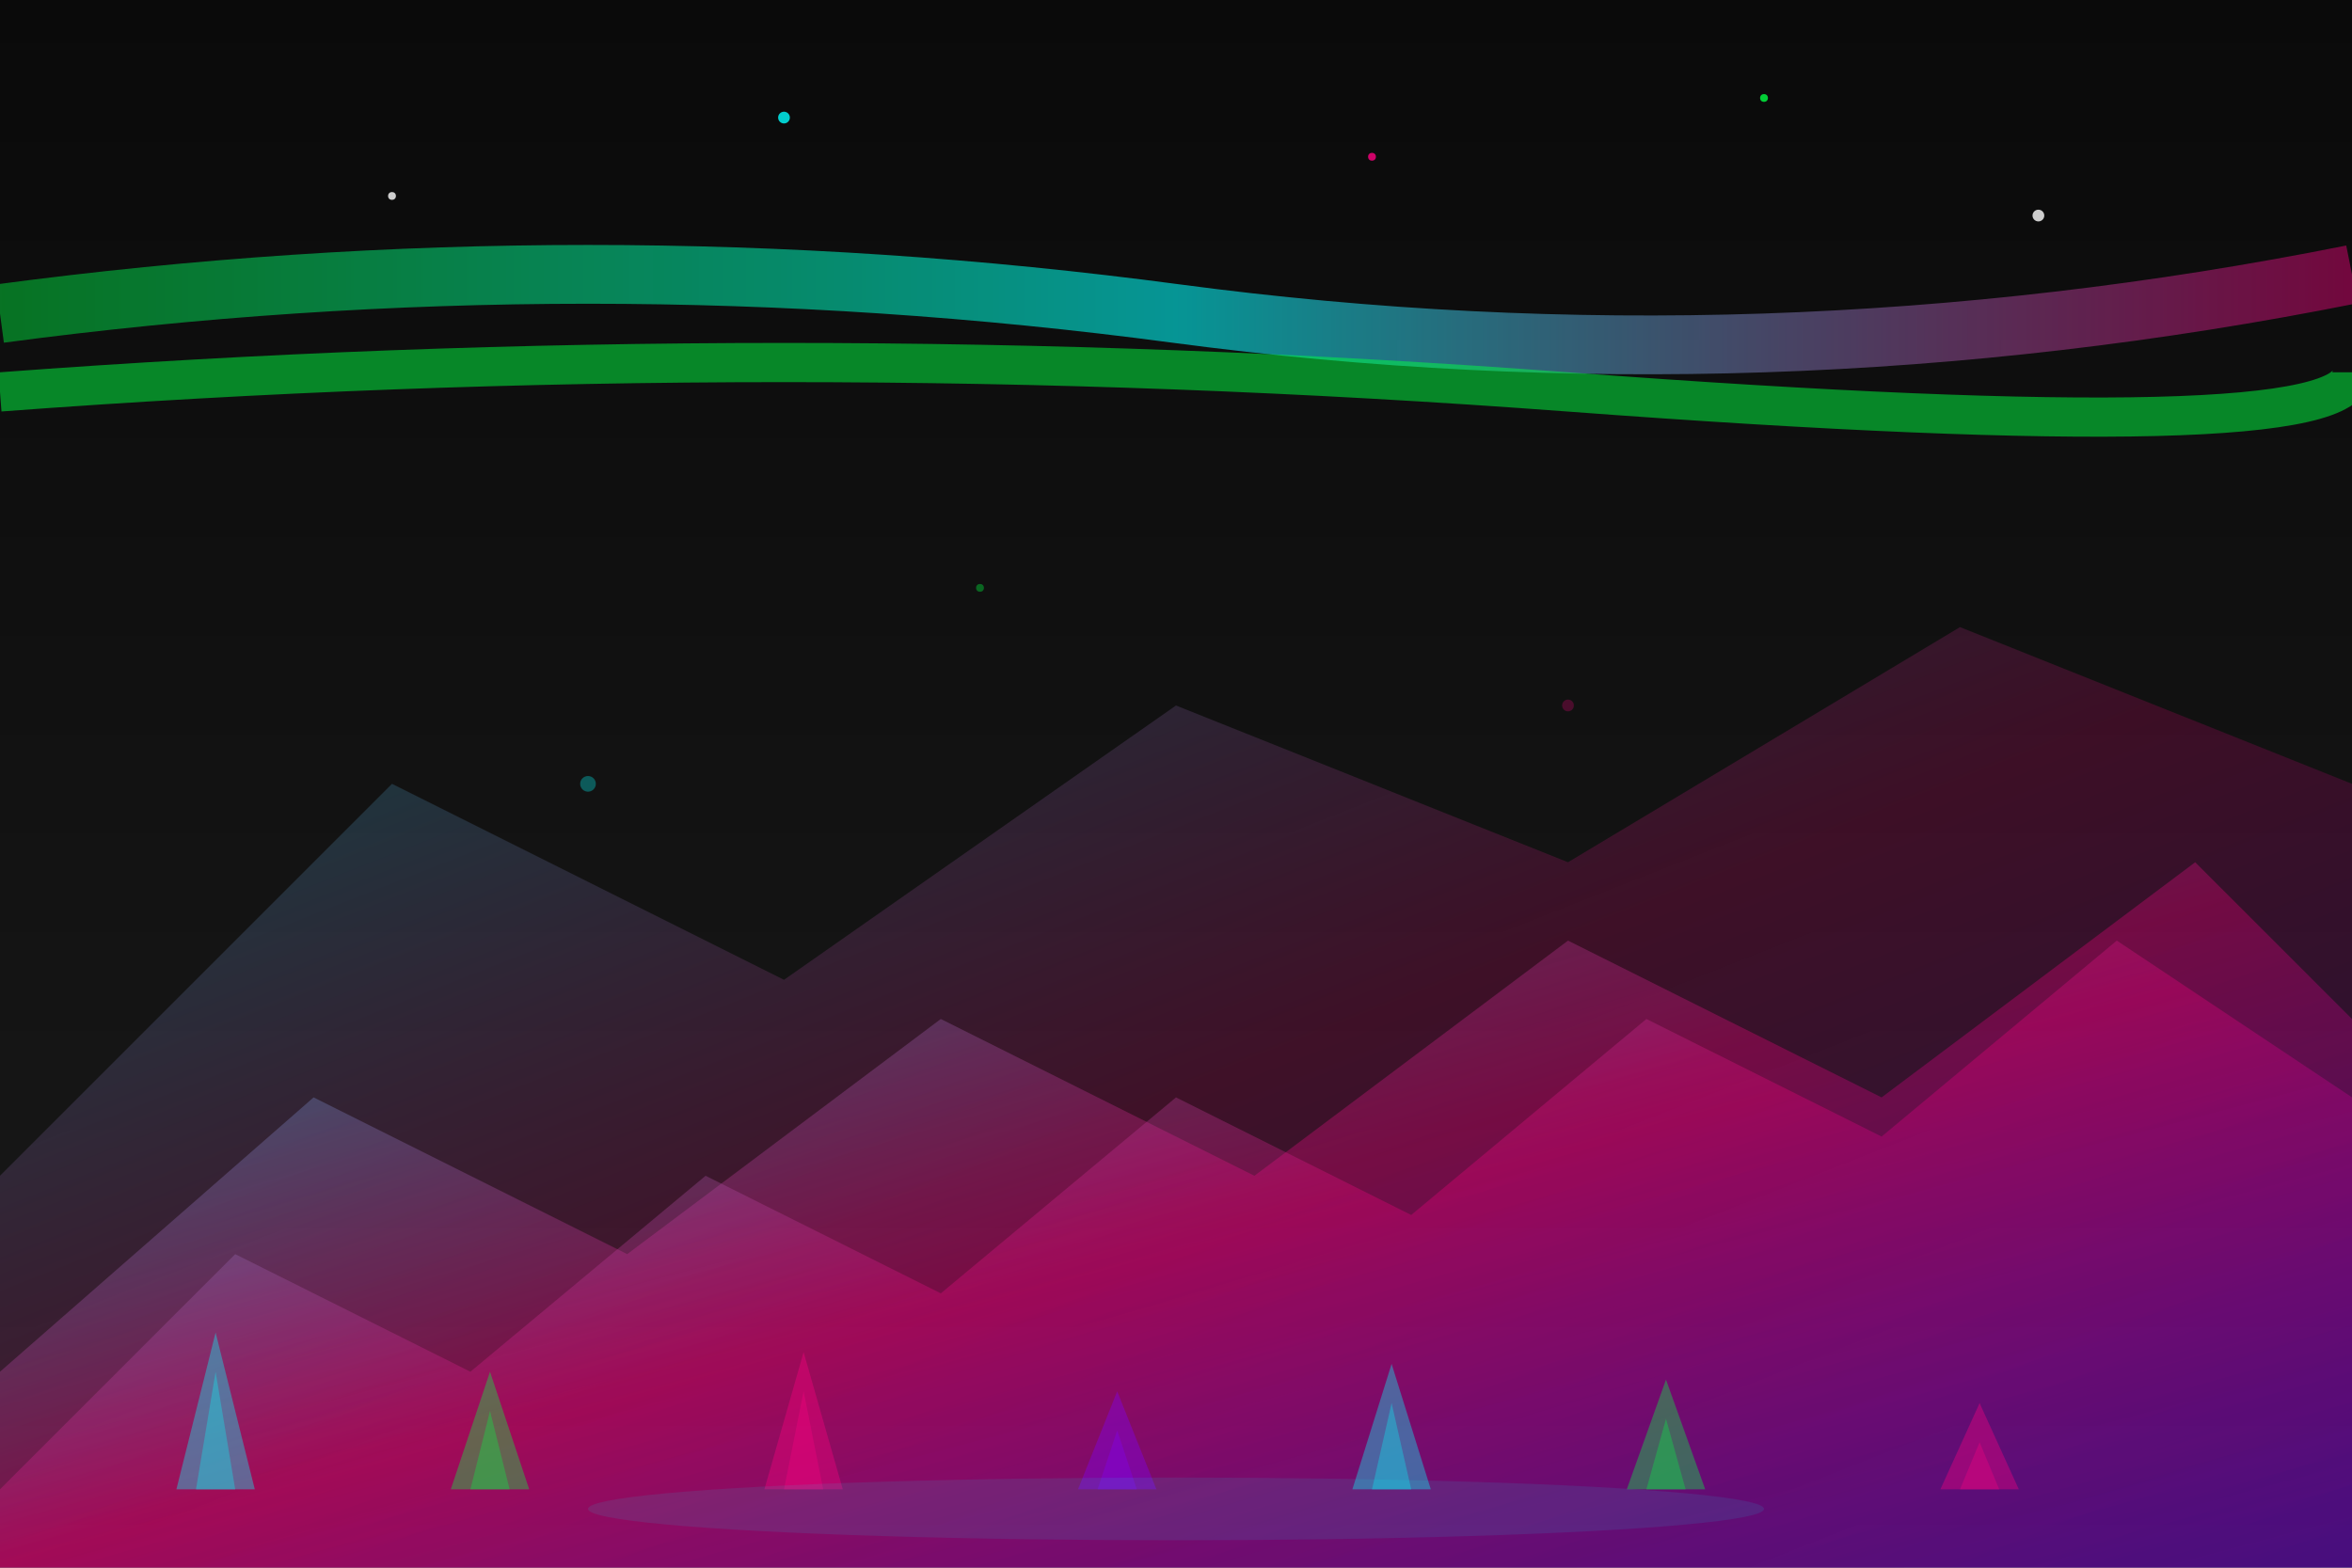
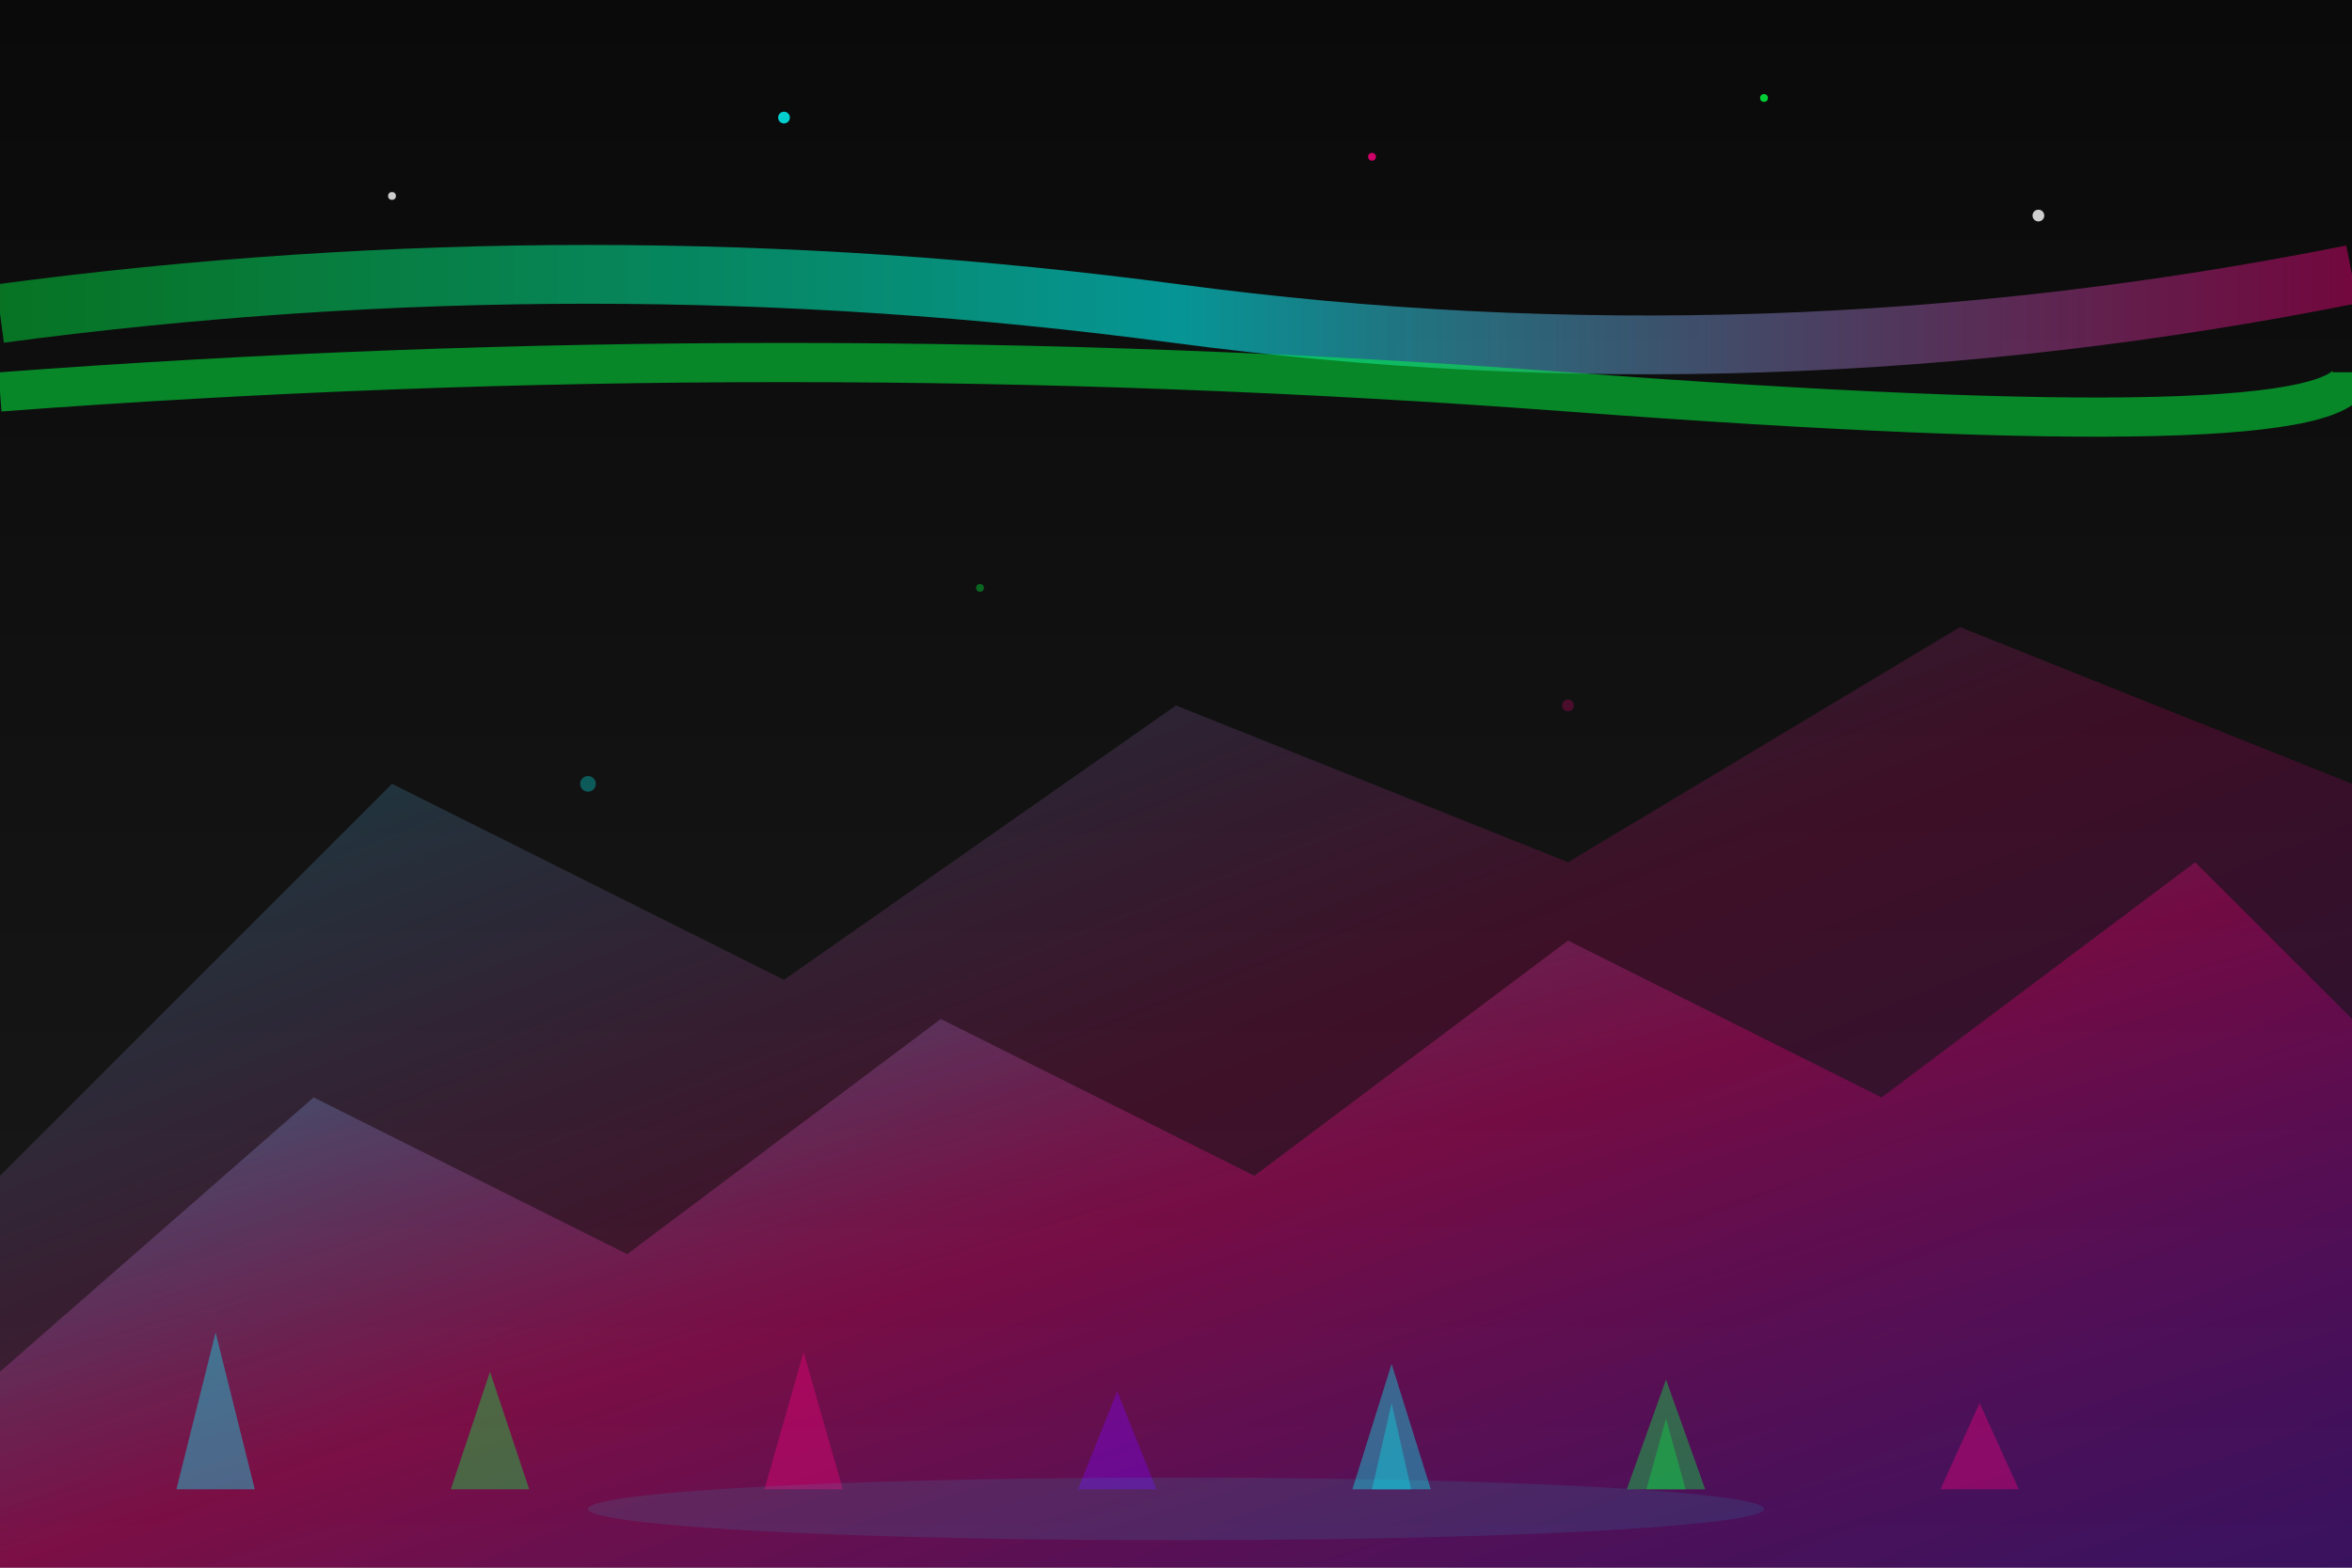
<svg xmlns="http://www.w3.org/2000/svg" width="600" height="400" viewBox="0 0 600 400" fill="none">
  <defs>
    <linearGradient id="mountainGradient" x1="0%" y1="0%" x2="100%" y2="100%">
      <stop offset="0%" style="stop-color:#00ffff;stop-opacity:0.8" />
      <stop offset="50%" style="stop-color:#ff0080;stop-opacity:0.6" />
      <stop offset="100%" style="stop-color:#8000ff;stop-opacity:0.4" />
    </linearGradient>
    <linearGradient id="skyGradient" x1="0%" y1="0%" x2="0%" y2="100%">
      <stop offset="0%" style="stop-color:#0a0a0a;stop-opacity:1" />
      <stop offset="100%" style="stop-color:#1a1a1a;stop-opacity:1" />
    </linearGradient>
    <linearGradient id="auroraGradient" x1="0%" y1="0%" x2="100%" y2="0%">
      <stop offset="0%" style="stop-color:#00ff41;stop-opacity:0.6" />
      <stop offset="50%" style="stop-color:#00ffff;stop-opacity:0.8" />
      <stop offset="100%" style="stop-color:#ff0080;stop-opacity:0.6" />
    </linearGradient>
    <filter id="heroGlow" x="-50%" y="-50%" width="200%" height="200%">
      <feMorphology operator="dilate" radius="1" />
      <feGaussianBlur stdDeviation="3" result="coloredBlur" />
      <feMerge>
        <feMergeNode in="coloredBlur" />
        <feMergeNode in="SourceGraphic" />
      </feMerge>
    </filter>
  </defs>
  <rect width="600" height="400" fill="url(#skyGradient)" />
  <path d="M0 80 Q150 60 300 80 T600 70" stroke="url(#auroraGradient)" stroke-width="15" fill="none" opacity="0.7" filter="url(#heroGlow)">
    <animate attributeName="d" values="M0 80 Q150 60 300 80 T600 70;M0 70 Q150 90 300 70 T600 80;M0 80 Q150 60 300 80 T600 70" dur="8s" repeatCount="indefinite" />
  </path>
  <path d="M0 100 Q200 85 400 100 T600 95" stroke="#00ff41" stroke-width="10" fill="none" opacity="0.5" filter="url(#heroGlow)">
    <animate attributeName="d" values="M0 100 Q200 85 400 100 T600 95;M0 95 Q200 105 400 95 T600 100;M0 100 Q200 85 400 100 T600 95" dur="10s" repeatCount="indefinite" />
  </path>
  <path d="M0 300 L100 200 L200 250 L300 180 L400 220 L500 160 L600 200 L600 400 L0 400 Z" fill="url(#mountainGradient)" opacity="0.3" />
  <path d="M0 350 L80 280 L160 320 L240 260 L320 300 L400 240 L480 280 L560 220 L600 260 L600 400 L0 400 Z" fill="url(#mountainGradient)" opacity="0.5" />
-   <path d="M0 380 L60 320 L120 350 L180 300 L240 330 L300 280 L360 310 L420 260 L480 290 L540 240 L600 280 L600 400 L0 400 Z" fill="url(#mountainGradient)" opacity="0.7" filter="url(#heroGlow)" />
  <g opacity="0.6">
-     <path d="M50 380 L55 350 L60 380 Z" fill="#00ffff" opacity="0.8" />
+     <path d="M50 380 L60 380 Z" fill="#00ffff" opacity="0.8" />
    <path d="M45 380 L55 340 L65 380 Z" fill="#00ffff" opacity="0.6" />
-     <path d="M120 380 L125 360 L130 380 Z" fill="#00ff41" opacity="0.8" />
    <path d="M115 380 L125 350 L135 380 Z" fill="#00ff41" opacity="0.6" />
-     <path d="M200 380 L205 355 L210 380 Z" fill="#ff0080" opacity="0.8" />
    <path d="M195 380 L205 345 L215 380 Z" fill="#ff0080" opacity="0.6" />
-     <path d="M280 380 L285 365 L290 380 Z" fill="#8000ff" opacity="0.8" />
    <path d="M275 380 L285 355 L295 380 Z" fill="#8000ff" opacity="0.6" />
    <path d="M350 380 L355 358 L360 380 Z" fill="#00ffff" opacity="0.8" />
    <path d="M345 380 L355 348 L365 380 Z" fill="#00ffff" opacity="0.6" />
    <path d="M420 380 L425 362 L430 380 Z" fill="#00ff41" opacity="0.8" />
    <path d="M415 380 L425 352 L435 380 Z" fill="#00ff41" opacity="0.6" />
-     <path d="M500 380 L505 368 L510 380 Z" fill="#ff0080" opacity="0.8" />
    <path d="M495 380 L505 358 L515 380 Z" fill="#ff0080" opacity="0.6" />
  </g>
  <ellipse cx="300" cy="385" rx="150" ry="8" fill="#00ffff" opacity="0.3" filter="url(#heroGlow)" />
  <g opacity="0.8">
    <circle cx="100" cy="50" r="1" fill="#ffffff">
      <animate attributeName="opacity" values="0.5;1;0.5" dur="3s" repeatCount="indefinite" />
    </circle>
    <circle cx="200" cy="30" r="1.5" fill="#00ffff">
      <animate attributeName="opacity" values="0.3;0.8;0.3" dur="4s" repeatCount="indefinite" />
    </circle>
    <circle cx="350" cy="40" r="1" fill="#ff0080">
      <animate attributeName="opacity" values="0.4;1;0.4" dur="5s" repeatCount="indefinite" />
    </circle>
    <circle cx="450" cy="25" r="1" fill="#00ff41">
      <animate attributeName="opacity" values="0.6;1;0.6" dur="3.5s" repeatCount="indefinite" />
    </circle>
    <circle cx="520" cy="55" r="1.5" fill="#ffffff">
      <animate attributeName="opacity" values="0.5;1;0.5" dur="4.5s" repeatCount="indefinite" />
    </circle>
  </g>
  <g opacity="0.6">
    <circle cx="150" cy="200" r="2" fill="#00ffff" opacity="0.5">
      <animateTransform attributeName="transform" type="translate" values="0,0; 20,-10; 0,0" dur="6s" repeatCount="indefinite" />
    </circle>
    <circle cx="400" cy="180" r="1.5" fill="#ff0080" opacity="0.4">
      <animateTransform attributeName="transform" type="translate" values="0,0; -15,15; 0,0" dur="8s" repeatCount="indefinite" />
    </circle>
    <circle cx="250" cy="150" r="1" fill="#00ff41" opacity="0.6">
      <animateTransform attributeName="transform" type="translate" values="0,0; 10,20; 0,0" dur="7s" repeatCount="indefinite" />
    </circle>
  </g>
</svg>